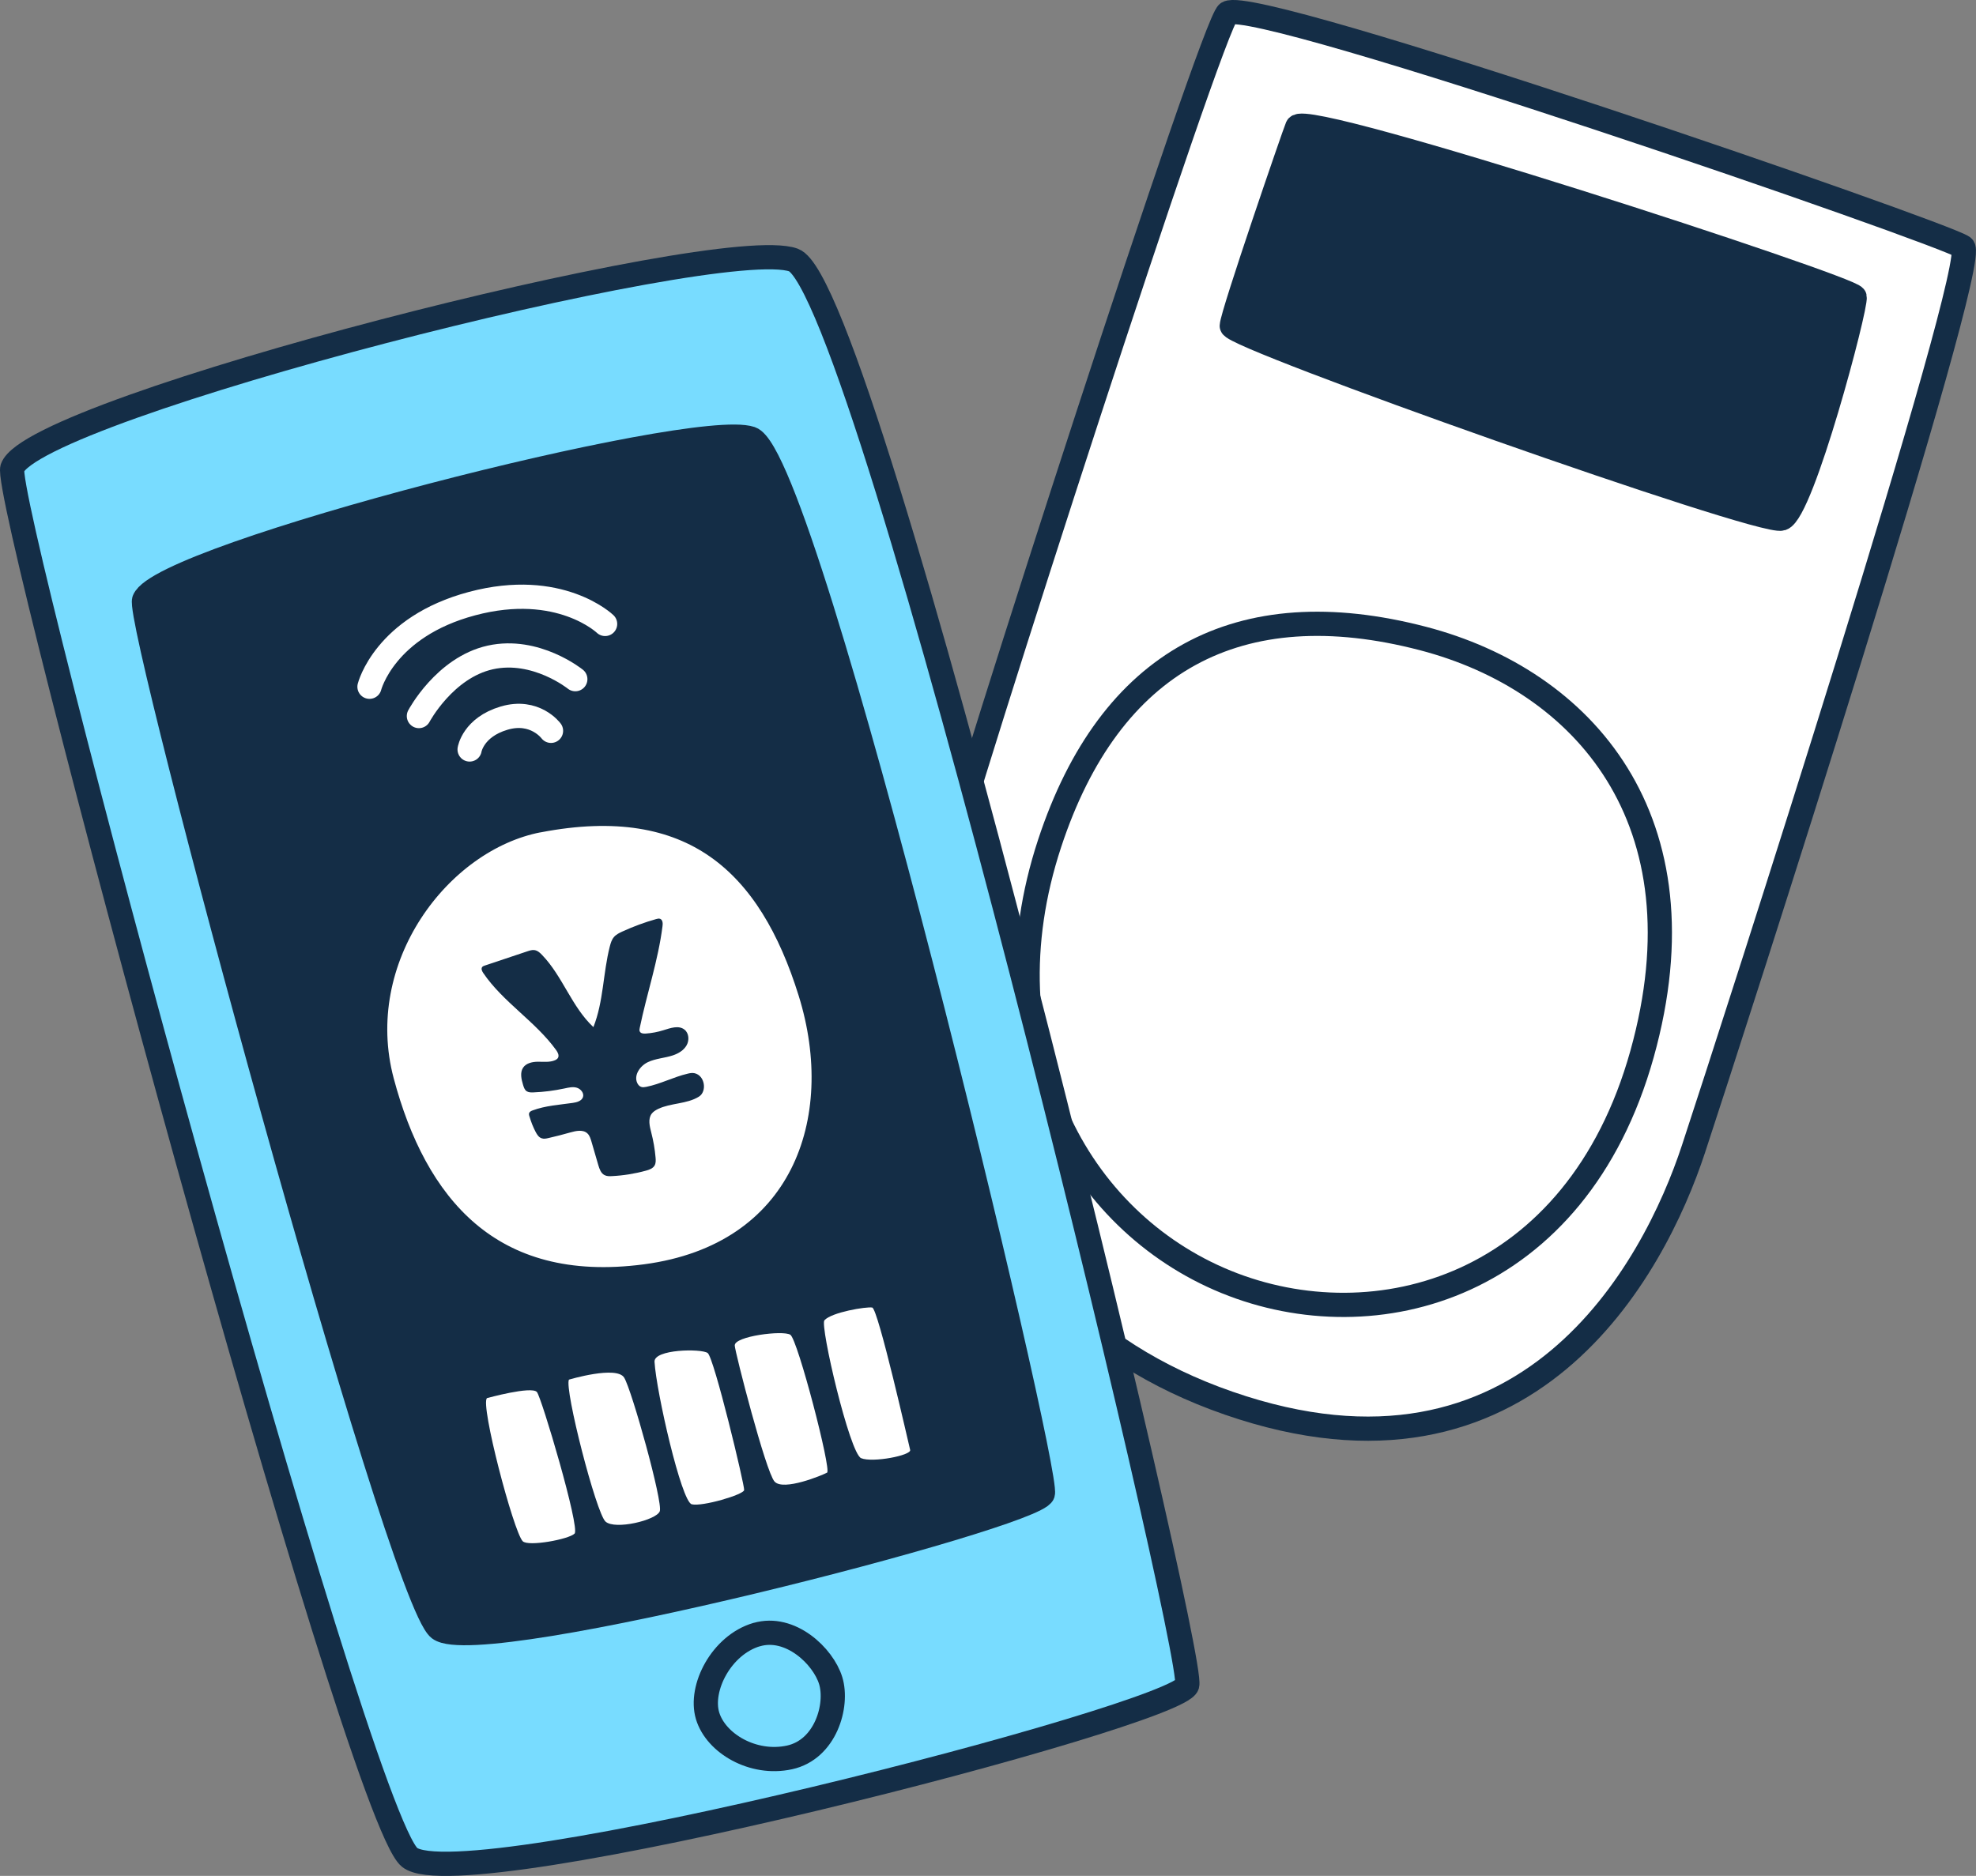
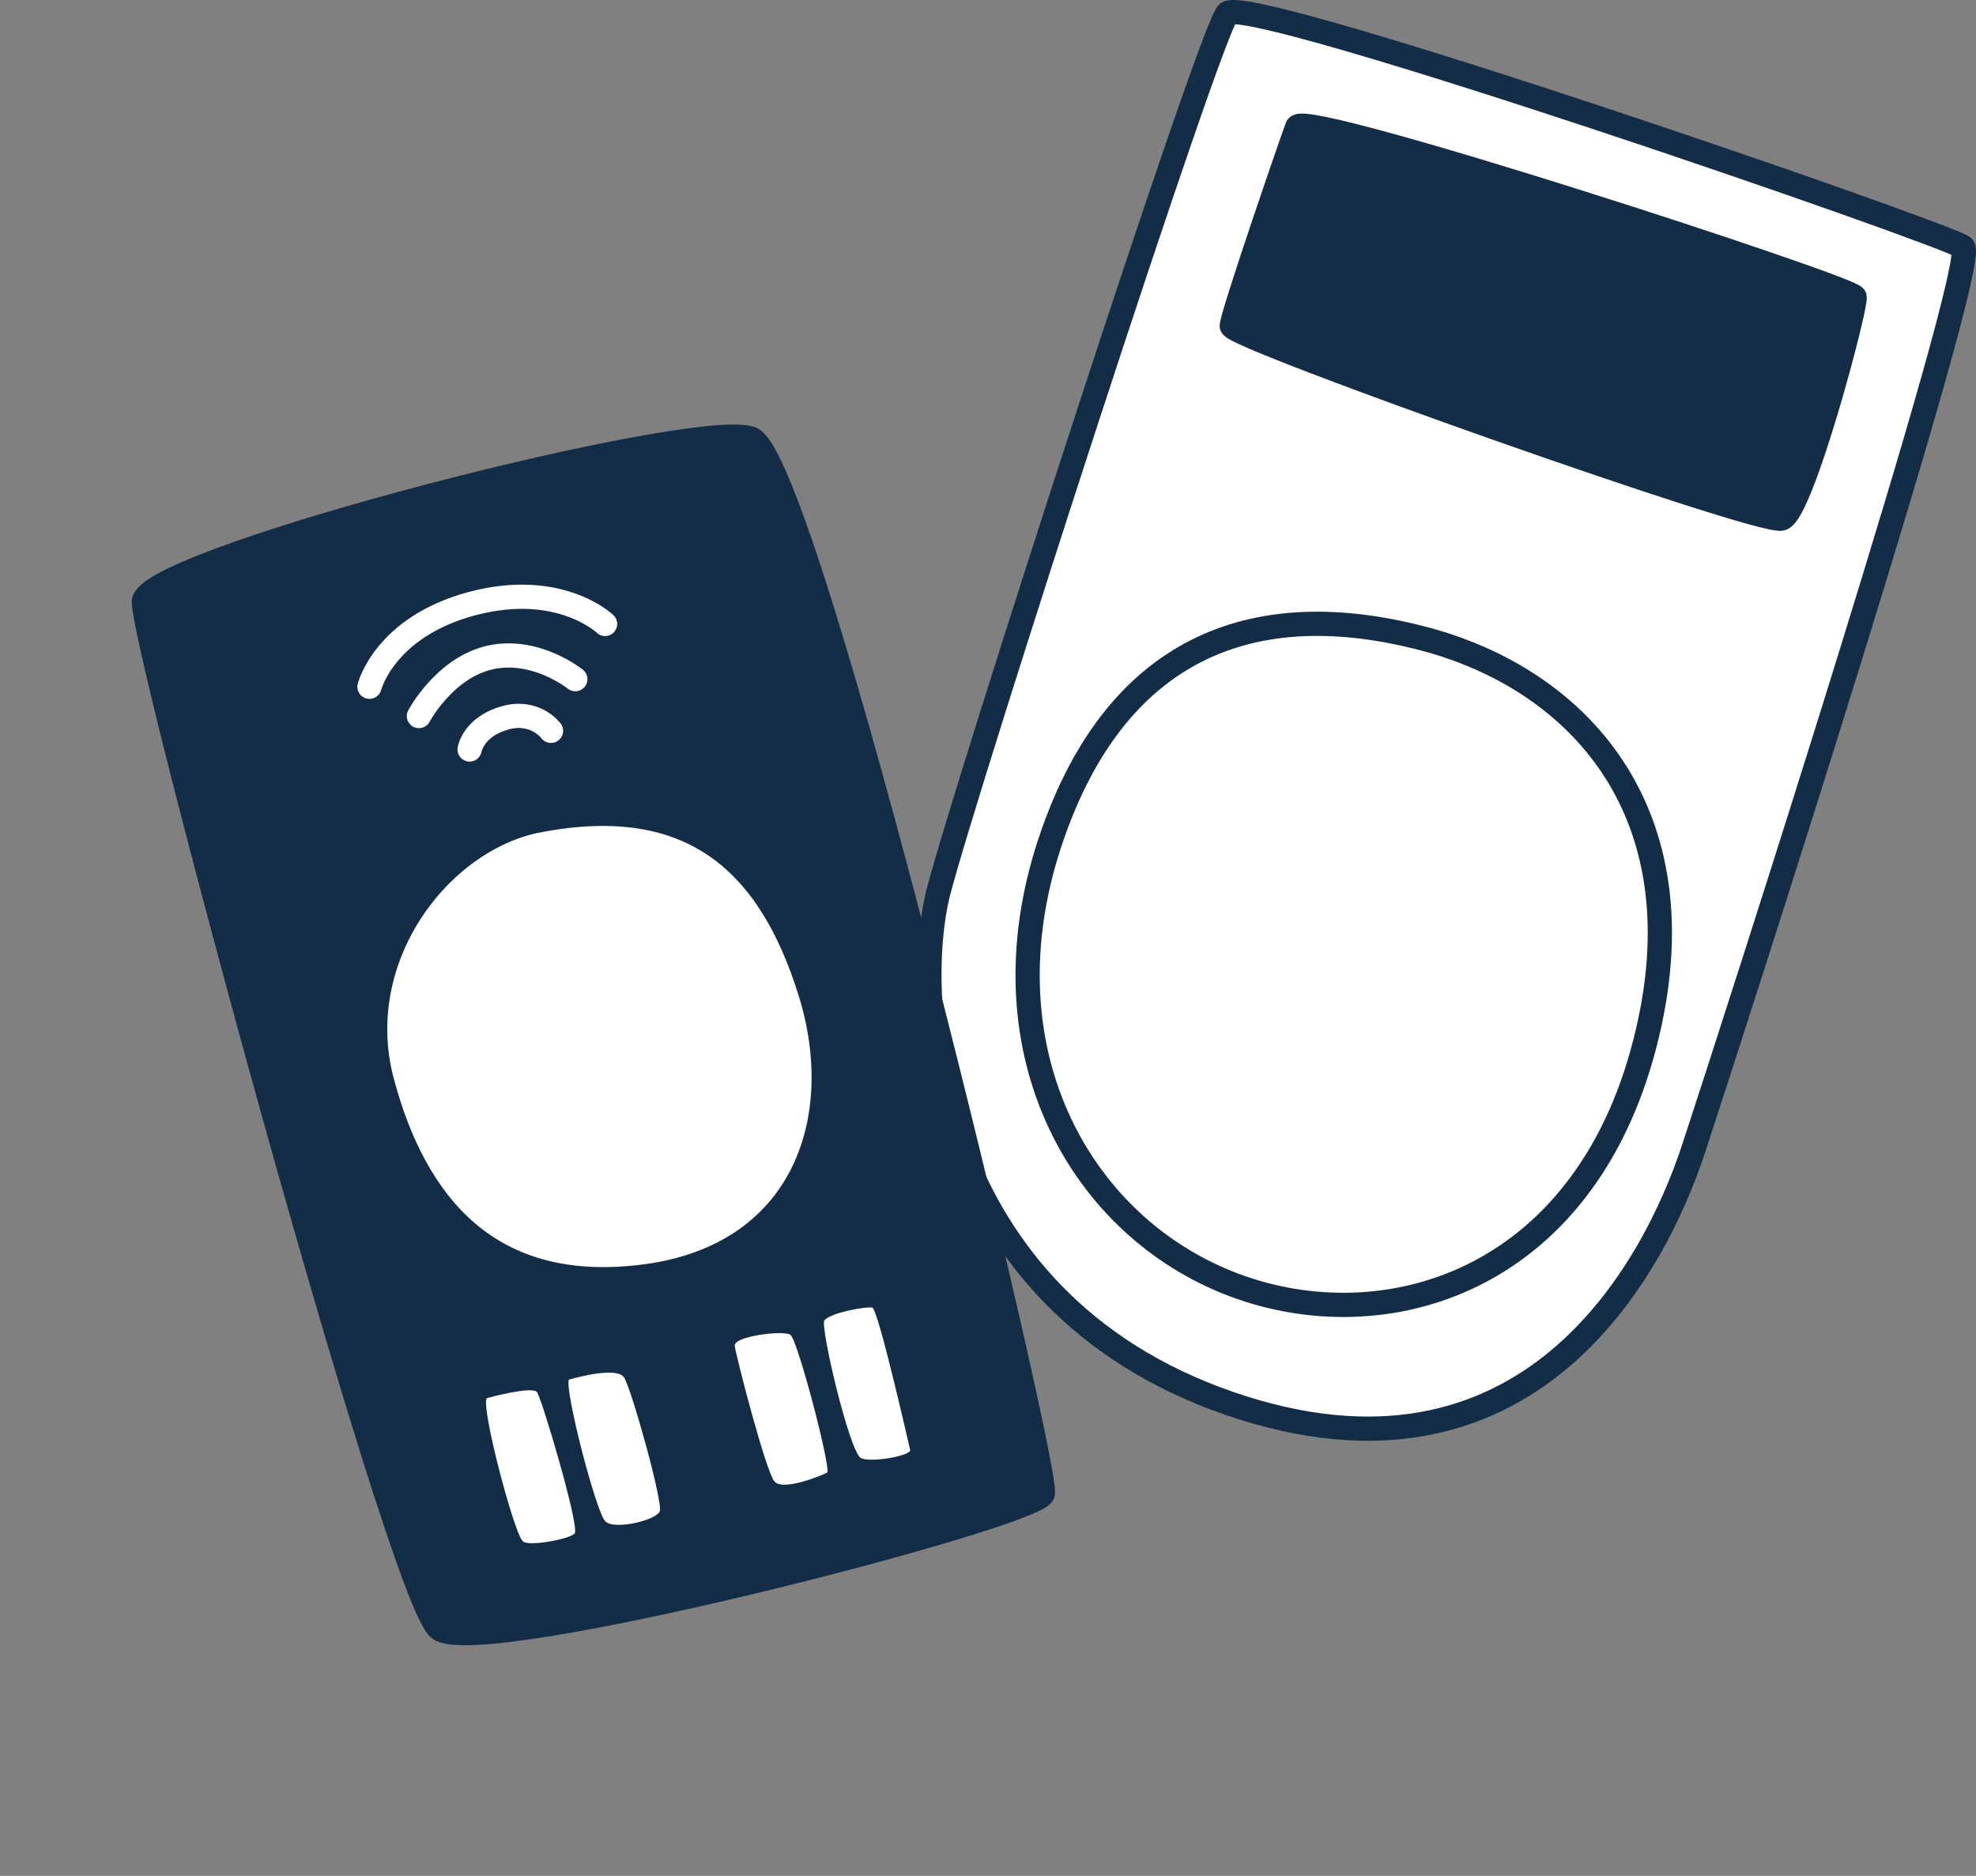
<svg xmlns="http://www.w3.org/2000/svg" id="_イヤー_2" width="244.72" height="232.37" viewBox="0 0 244.72 232.37">
  <rect x="0" y="0" width="244.72" height="232.37" fill="#808080" stroke="none" />
  <defs>
    <style>.cls-1,.cls-2{fill:#fff;}.cls-3,.cls-2,.cls-4{stroke:#142d46;}.cls-3,.cls-2,.cls-4,.cls-5{stroke-linecap:round;stroke-linejoin:round;stroke-width:3px;}.cls-3,.cls-6{fill:#142d46;}.cls-4{fill:#78dcff;}.cls-5{fill:none;stroke:#fff;}</style>
  </defs>
  <g id="_定デザイン">
    <g>
      <g>
        <path class="cls-2" d="M152.06,1.61c-1.88,1.16-32.43,95.69-35.83,108.85-3.4,13.16-1.11,50.52,35.95,63.36,37.06,12.83,52.67-16.65,57.55-31.49,4.89-14.84,35.61-110.07,33.37-111.74-2.24-1.67-87.54-31.14-91.04-28.98Z" />
        <path class="cls-3" d="M160.66,15.72c-.29,.65-8.06,23.22-8.11,24.65s65.55,24.68,68.1,23.87,9.29-26.33,9.04-27.45S161.64,13.53,160.66,15.72Z" />
        <path class="cls-2" d="M176.22,79.09c-22.83-5.95-38.78,2.76-46.23,25.39-8.32,25.27,3.4,46.78,21.86,54.31,18.46,7.53,43.39,.82,51.51-28.22,8.11-29.04-7.31-46.31-27.14-51.48Z" />
      </g>
      <g>
-         <path class="cls-4" d="M1.53,57.97c-1.33,3.73,42.58,166.79,49.2,172.11,6.62,5.32,95.22-17.59,96.3-21.34,1.08-3.76-39.55-173.21-48.76-176.53C89.06,28.87,4.18,50.55,1.53,57.97Z" />
        <path class="cls-3" d="M17.85,74.33c-1.07,2.78,31.47,123.53,36.55,127.42,5.08,3.89,73.88-13.92,74.75-16.72,.87-2.8-29.07-128.32-36.17-130.71-7.1-2.39-73.01,14.48-75.13,20.01Z" />
        <path class="cls-2" d="M66.71,101.62c-12.33,2.37-23.45,17.11-19.4,32.34,4.05,15.22,13.26,26.71,32.65,24.14,19.4-2.57,25.35-19.25,20.39-35.19-4.95-15.94-14.55-24.96-33.65-21.28Z" />
-         <path class="cls-6" d="M65.55,138.26c-.04-.14-.06-.29,0-.42,.08-.15,.25-.23,.41-.29,1.58-.59,3.3-.69,4.97-.93,.51-.07,1.11-.24,1.27-.72,.16-.49-.27-1.01-.76-1.16s-1.02-.02-1.53,.09c-1.27,.27-2.56,.44-3.86,.49-.29,.01-.59,.01-.83-.15-.25-.17-.35-.49-.44-.78-.21-.7-.4-1.52,0-2.13,.39-.58,1.17-.74,1.87-.74s1.43,.09,2.07-.18c.16-.07,.31-.16,.39-.31,.16-.3-.03-.67-.23-.95-2.57-3.56-6.56-5.92-9.03-9.55-.15-.22-.29-.52-.14-.73,.08-.11,.22-.16,.35-.2l5.26-1.76c.28-.09,.57-.19,.86-.15,.39,.05,.7,.33,.97,.62,2.54,2.64,3.66,6.42,6.34,8.92,1.26-3.16,1.19-6.69,2.03-9.98,.11-.42,.23-.84,.51-1.17,.28-.33,.68-.52,1.07-.7,1.34-.61,2.73-1.13,4.16-1.53,.17-.05,.34-.09,.5-.03,.32,.13,.34,.57,.29,.91-.54,4.27-1.95,8.38-2.82,12.6-.03,.14-.06,.3,0,.43,.11,.26,.46,.29,.74,.27,.74-.05,1.48-.19,2.18-.41,.87-.27,1.9-.65,2.62-.08,.56,.44,.62,1.33,.26,1.95-.35,.62-1.01,1.01-1.69,1.24-1.02,.34-2.13,.38-3.1,.84-.97,.46-1.77,1.61-1.32,2.58,.1,.21,.25,.4,.47,.48,.2,.08,.43,.04,.65,0,1.76-.35,3.37-1.22,5.12-1.63,.28-.07,.57-.12,.85-.06,1.3,.28,1.58,2.27,.54,2.91-1.51,.93-3.46,.76-5.05,1.52-.3,.15-.6,.33-.8,.6-.47,.65-.24,1.55-.04,2.33,.26,1.01,.44,2.04,.53,3.08,.03,.34,.05,.71-.13,1.01-.22,.36-.65,.51-1.05,.62-1.38,.38-2.8,.61-4.23,.68-.31,.02-.64,.02-.92-.13-.44-.23-.62-.76-.76-1.23l-.85-2.92c-.11-.36-.22-.75-.5-1.01-.54-.51-1.41-.32-2.12-.12-.89,.25-1.79,.49-2.69,.69-.29,.07-.59,.13-.87,.03-.35-.12-.56-.46-.73-.78-.32-.61-.57-1.25-.76-1.9,0-.02-.01-.04-.02-.07Z" />
        <path class="cls-1" d="M60.31,173.19c-.86,.76,3.28,16.51,4.42,17.72,.67,.71,5.73-.23,6.43-.94s-4.11-16.92-4.67-17.54c-.69-.76-6.18,.76-6.18,.76Z" />
        <path class="cls-1" d="M70.46,170.9c-.58,1.14,3.36,16.51,4.53,17.58s6.3-.17,6.72-1.27c.42-1.1-3.47-15.04-4.41-16.56s-6.84,.25-6.84,.25Z" />
-         <path class="cls-1" d="M81.06,168.69c.22,3.73,3.33,17.33,4.61,17.65,1.29,.32,6.42-1.19,6.49-1.76s-3.73-16.42-4.52-16.98-6.67-.48-6.58,1.09Z" />
        <path class="cls-1" d="M90.99,166.65c.04,.85,3.84,15.64,4.93,16.87s5.94-.79,6.51-1.1-3.64-16.5-4.55-17.08c-.91-.58-6.93,.18-6.88,1.32Z" />
        <path class="cls-1" d="M102.1,163.55c-.57,.64,3.13,16.49,4.55,17.08s6.24-.35,6.07-1.02-3.97-17.51-4.7-17.64-5.03,.58-5.92,1.58Z" />
        <path class="cls-5" d="M45.76,85.07s1.86-7.41,12.71-10.3c10.85-2.89,16.47,2.52,16.47,2.52" />
        <path class="cls-5" d="M51.88,88.7s3.18-6,8.84-7.26c5.65-1.25,10.53,2.69,10.53,2.69" />
        <path class="cls-5" d="M58.16,92.84s.43-2.74,4.26-3.88c3.83-1.14,5.82,1.57,5.82,1.57" />
-         <path class="cls-4" d="M93.71,202.48c-4.37,1.29-7.11,6.63-6.08,10.06,1.03,3.42,5.63,6.13,10.13,5.16,4.5-.97,6.05-6.46,5.12-9.51-.93-3.05-5.02-6.93-9.18-5.7Z" />
+         <path class="cls-4" d="M93.71,202.48Z" />
      </g>
    </g>
  </g>
</svg>